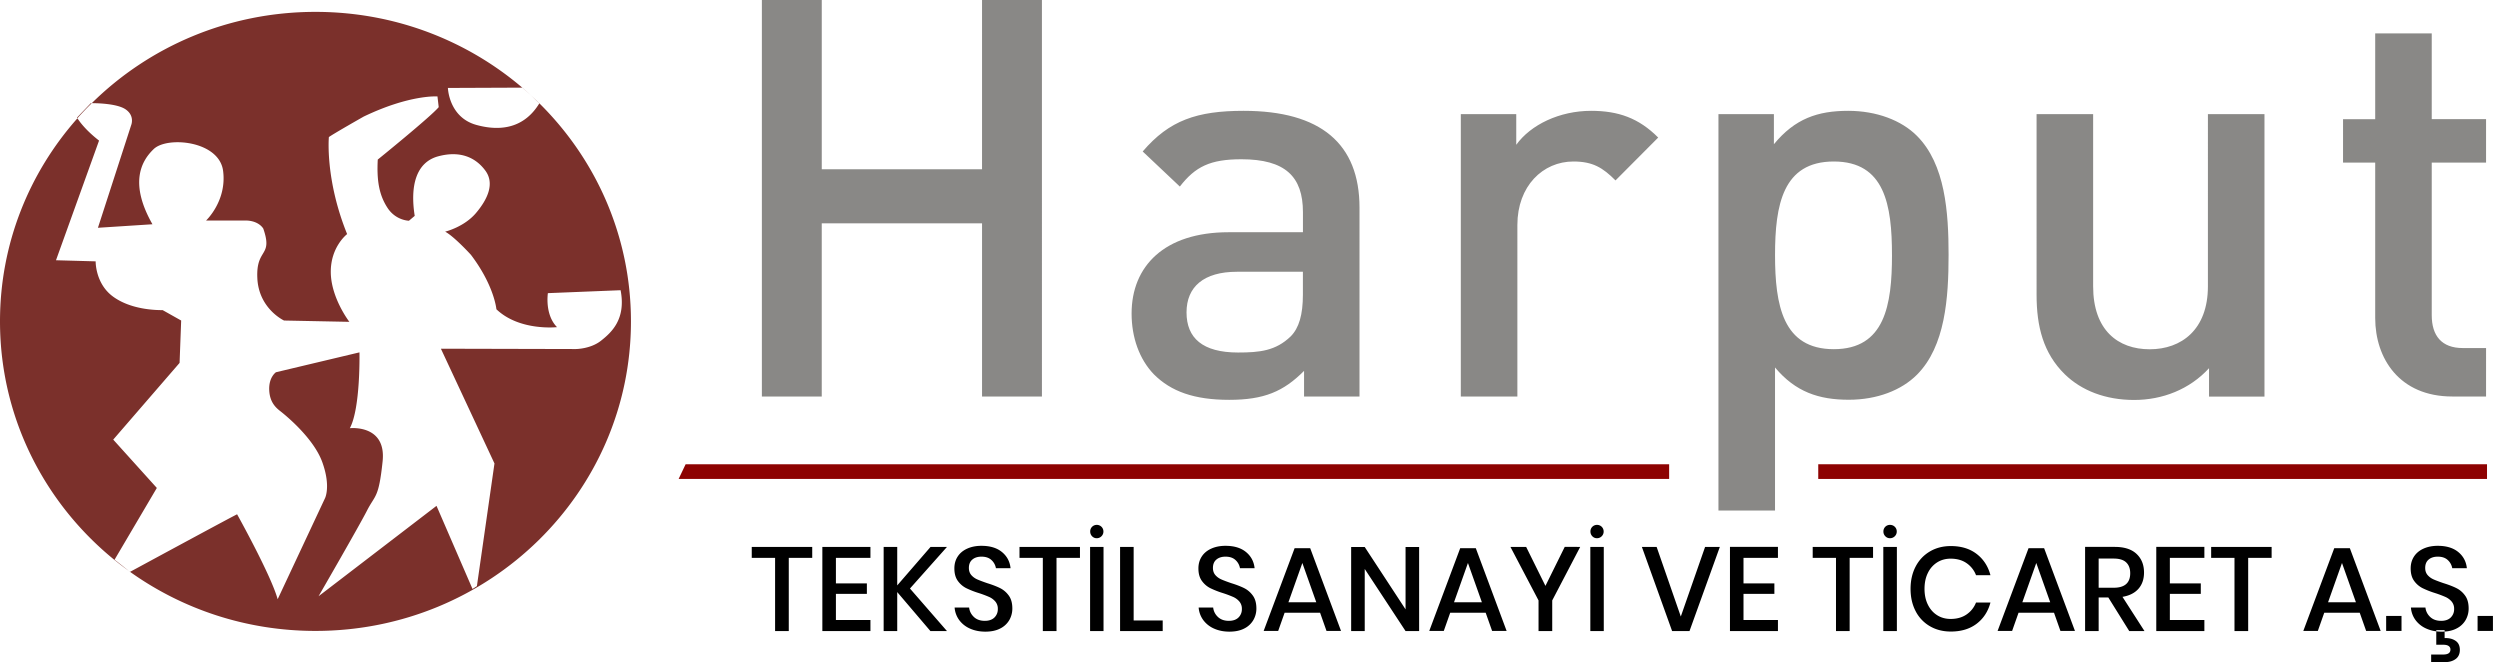
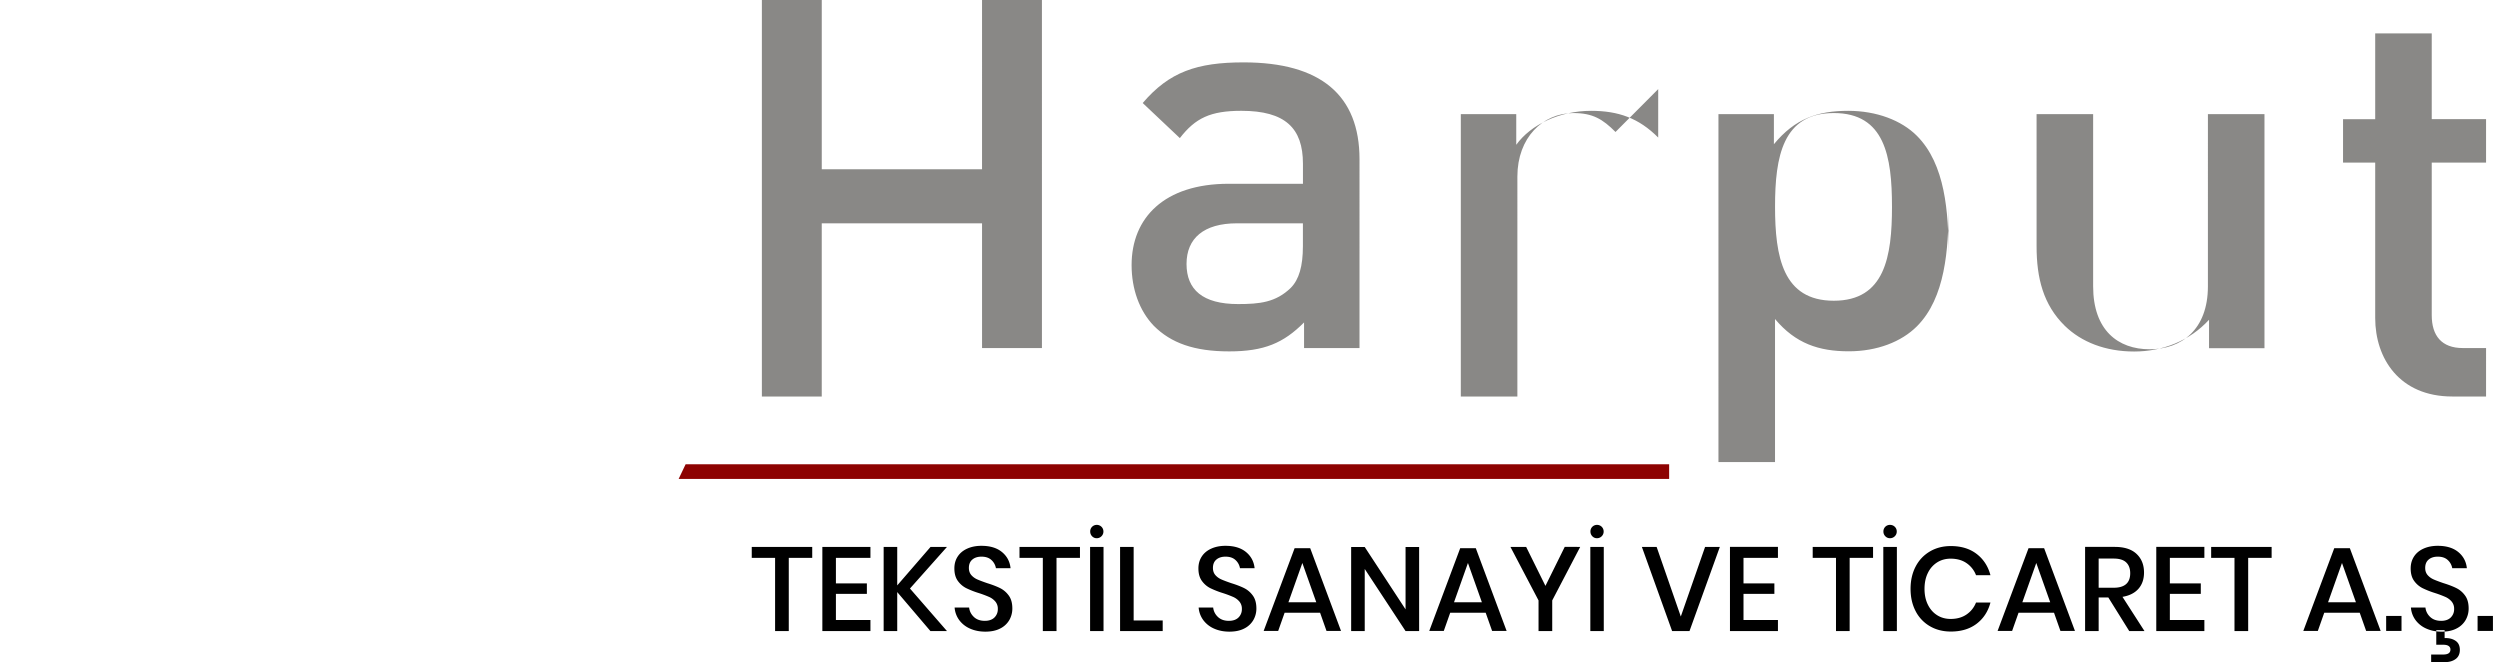
<svg xmlns="http://www.w3.org/2000/svg" width="400" height="106" viewBox="0 0 200 53">
  <g>
    <g>
      <g>
        <path d="M199.435 49.276v1.2h-1.228v-1.2zm-3.866 1.771c.349-.013.64.059.871.214.232.156.348.399.348.729 0 .324-.113.568-.338.733-.226.165-.513.248-.862.248h-1.096v-.61h.972c.38 0 .571-.133.571-.4a.33.33 0 0 0-.138-.276c-.092-.07-.236-.105-.433-.105h-.562v-1.074a3.512 3.512 0 0 0 .667.02zm-.667-.541a2.775 2.775 0 0 1-.79-.216 2.137 2.137 0 0 1-.867-.68 1.929 1.929 0 0 1-.372-1.008h1.162c.032.292.157.542.376.751.22.21.513.314.881.314.33 0 .586-.089.767-.266a.917.917 0 0 0 .271-.685.88.88 0 0 0-.2-.594 1.402 1.402 0 0 0-.495-.366 8.878 8.878 0 0 0-.81-.305 7.063 7.063 0 0 1-1.023-.4 1.861 1.861 0 0 1-.672-.58c-.184-.253-.276-.586-.276-.998 0-.361.09-.678.267-.95.178-.274.432-.484.762-.633.33-.15.711-.224 1.143-.224.685 0 1.23.165 1.633.495.403.33.633.76.69 1.293h-1.17a1.14 1.14 0 0 0-.358-.651c-.194-.181-.459-.271-.795-.271-.305 0-.55.077-.734.233-.184.155-.276.378-.276.67 0 .228.064.417.19.566.128.149.288.266.482.352.193.085.458.185.795.3.425.132.773.267 1.043.404.27.136.498.334.685.594.188.26.281.602.281 1.027 0 .33-.079.636-.238.918a1.73 1.73 0 0 1-.724.68c-.27.142-.59.226-.961.25v-.117h-.667zm-2.781-1.23v1.2h-1.229v-1.2zm-3.648-1.096l-1.114-3.142-1.114 3.142zm.305.839h-2.838l-.514 1.457h-1.162l2.476-6.62h1.248l2.466 6.62h-1.162zm-7.048-5.267v.877h-1.876v5.857h-1.095v-5.857h-1.867v-.877zm-8.142.877v2.042h2.476v.839h-2.476v2.089h2.762v.887h-3.848v-6.734h3.848v.877zm-5.696 2.39h1.205c.88 0 1.32-.388 1.32-1.162 0-.369-.107-.656-.32-.862-.214-.207-.547-.31-1-.31h-1.205zm2.448 3.467l-1.676-2.69h-.772v2.69h-1.085v-6.734h2.371c.768 0 1.35.187 1.748.563.397.375.595.87.595 1.488 0 .527-.148.96-.443 1.297-.295.337-.722.553-1.28.648l1.761 2.738zm-6.324-2.306l-1.114-3.142-1.114 3.142zm.305.839h-2.838l-.514 1.457h-1.162l2.476-6.62h1.247l2.467 6.62h-1.162zm-8.252-5.334c.827 0 1.513.21 2.06.628.547.418.916.986 1.107 1.702h-1.154a2.045 2.045 0 0 0-.759-.965c-.346-.238-.77-.357-1.273-.357-.4 0-.759.099-1.073.295a2.029 2.029 0 0 0-.744.842c-.182.364-.272.79-.272 1.279 0 .482.09.905.272 1.27.18.364.429.644.744.841.314.197.672.295 1.073.295.502 0 .927-.12 1.273-.357.347-.238.6-.556.759-.956h1.154c-.191.717-.56 1.283-1.107 1.698-.547.415-1.233.623-2.06.623-.636 0-1.199-.144-1.688-.433a2.935 2.935 0 0 1-1.136-1.208c-.267-.516-.4-1.107-.4-1.773 0-.666.133-1.257.4-1.774.267-.516.646-.92 1.136-1.212.49-.292 1.052-.438 1.688-.438zm-5.396-1.162a.517.517 0 0 1 .524-.533c.153 0 .281.05.386.152a.509.509 0 0 1 .157.381.513.513 0 0 1-.157.377.524.524 0 0 1-.386.157.498.498 0 0 1-.371-.157.521.521 0 0 1-.153-.377zm1.077 1.229v6.734h-1.086v-6.734zm-1.906 0v.877h-1.872v5.857h-1.093v-5.857h-1.863v-.877zm-10.364.877v2.042h2.47v.839h-2.47v2.089h2.755v.887h-3.838v-6.734h3.838v.877zm-6.95-.877l1.934 5.57 1.943-5.57h1.18l-2.428 6.734h-1.39l-2.42-6.734zm-5.295-1.229a.52.52 0 0 1 .52-.533.525.525 0 0 1 .537.533.516.516 0 0 1-.156.377.517.517 0 0 1-.382.157.49.49 0 0 1-.368-.157.524.524 0 0 1-.15-.377zm1.067 1.229v6.734h-1.076v-6.734zm-1.886 0l-2.238 4.282v2.452h-1.095v-2.452l-2.248-4.282h1.257l1.543 3.119 1.543-3.12zm-7.866 4.428l-1.115-3.142-1.114 3.142zm.304.839h-2.838l-.514 1.457h-1.162l2.476-6.62h1.248l2.466 6.62h-1.161zm-5.324 1.467h-1.085l-3.267-4.97v4.97h-1.086V43.76h1.086l3.267 4.989V43.76h1.085zm-8.228-2.306l-1.114-3.142-1.115 3.142zm.305.839h-2.838l-.515 1.457h-1.162l2.477-6.62h1.247l2.467 6.62h-1.162zm-5.096-.341c0 .33-.079.636-.238.918a1.73 1.73 0 0 1-.723.68c-.324.17-.721.256-1.191.256-.457 0-.867-.08-1.229-.242a2.137 2.137 0 0 1-.866-.68 1.929 1.929 0 0 1-.372-1.008h1.162c.032.292.157.542.376.751.22.21.513.314.881.314.33 0 .586-.089.767-.266a.917.917 0 0 0 .272-.685.88.88 0 0 0-.2-.594 1.402 1.402 0 0 0-.496-.367 8.878 8.878 0 0 0-.81-.304 7.063 7.063 0 0 1-1.023-.4 1.861 1.861 0 0 1-.671-.58c-.185-.253-.277-.586-.277-.998 0-.361.09-.678.267-.95.178-.274.432-.484.762-.633.33-.15.711-.224 1.143-.224.685 0 1.23.165 1.633.495.403.33.633.76.69 1.293h-1.17a1.14 1.14 0 0 0-.358-.651c-.194-.181-.459-.271-.795-.271-.305 0-.55.077-.734.233-.184.155-.276.378-.276.67 0 .228.064.417.19.566.128.149.288.266.482.352.193.085.458.185.795.3.425.132.773.267 1.043.403.27.137.498.335.685.595.188.26.281.602.281 1.027zm-9.819.959h2.324v.849h-3.41v-6.734h1.086zm-3.476-7.114a.52.52 0 0 1 .52-.533.525.525 0 0 1 .537.533.516.516 0 0 1-.156.377.517.517 0 0 1-.382.157.49.49 0 0 1-.368-.157.524.524 0 0 1-.15-.377zm1.066 1.229v6.734h-1.075v-6.734zm-1.885 0v.877h-1.876v5.857h-1.095v-5.857h-1.867v-.877zm-5.41 4.926c0 .33-.079.636-.237.918a1.73 1.73 0 0 1-.724.68c-.324.17-.72.256-1.19.256-.458 0-.867-.08-1.23-.242a2.137 2.137 0 0 1-.866-.68 1.929 1.929 0 0 1-.371-1.008h1.161c.032.292.158.542.377.751.219.21.512.314.88.314.33 0 .586-.089.767-.266a.917.917 0 0 0 .272-.685.88.88 0 0 0-.2-.594 1.402 1.402 0 0 0-.496-.367 8.878 8.878 0 0 0-.809-.304 7.063 7.063 0 0 1-1.024-.4 1.861 1.861 0 0 1-.671-.58c-.184-.253-.276-.586-.276-.998 0-.361.088-.678.266-.95.178-.274.432-.484.762-.633.33-.15.711-.224 1.143-.224.686 0 1.23.165 1.633.495.403.33.634.76.69 1.293h-1.17a1.14 1.14 0 0 0-.358-.651c-.193-.181-.459-.271-.795-.271-.305 0-.55.077-.733.233-.185.155-.277.378-.277.67 0 .228.064.417.19.566.128.149.288.266.482.352.194.085.459.185.795.3.425.132.773.267 1.043.403.27.137.498.335.686.595.187.26.28.602.28 1.027zm-8.19-1.597l2.962 3.405h-1.324l-2.657-3.12v3.12h-1.086v-6.734h1.086v3.08l2.667-3.08h1.314zm-5.924-2.452v2.042h2.477v.839h-2.477v2.089h2.762v.887h-3.847v-6.734h3.847v.877zm-1.895-.877v.877h-1.876v5.857h-1.095v-5.857H60.14v-.877z" />
      </g>
      <g>
        <g>
          <path fill="#8d0201" d="M54.85 37.14h78.682v1.176H54.29z" />
        </g>
        <g>
-           <path fill="#8d0201" d="M145.46 37.14h53.501v1.176H145.46z" />
+           </g>
+       </g>
+       <g>
+         <g>
+           <path fill="#898886" d="M198.885 31.72h-2.705c-4.213 0-6.164-3.03-6.164-6.282v-12.43h-2.573V9.535h2.573V2.673h4.523v6.86h4.346v3.476h-4.346v12.207c0 1.648.798 2.628 2.483 2.628h1.863m-17.727.01h-4.436v-2.273c-1.553 1.694-3.726 2.54-5.989 2.54-2.306 0-4.214-.757-5.545-2.05-1.73-1.693-2.262-3.833-2.262-6.373V9.133h4.525v13.772c0 3.521 1.996 5.037 4.525 5.037 2.528 0 4.657-1.56 4.657-5.037V9.133h4.525zm-29.8-11.326c0-4.01-.576-7.484-4.655-7.484-4.079 0-4.7 3.475-4.7 7.484 0 4.01.621 7.53 4.7 7.53 4.08 0 4.656-3.52 4.656-7.53zm4.528-.003c0 3.429-.266 7.304-2.528 9.575-1.243 1.247-3.194 2.004-5.457 2.004-2.395 0-4.259-.623-5.9-2.583v11.446h-4.525V9.133h4.436v2.405c1.686-2.049 3.505-2.672 5.945-2.672 2.262 0 4.258.757 5.5 2.004 2.263 2.271 2.53 6.101 2.53 9.53zm-23.23-9.397l-3.416 3.43c-1.02-1.024-1.818-1.514-3.37-1.514-2.44 0-4.48 1.96-4.48 5.078V31.72h-4.525V9.133h4.435v2.45c1.154-1.604 3.46-2.717 5.989-2.717 2.173 0 3.814.579 5.367 2.138zm-28.424 12.563v-1.826h-5.276c-2.66 0-4.034 1.203-4.034 3.252 0 2.05 1.285 3.208 4.123 3.208 1.729 0 3.015-.134 4.212-1.292.665-.669.975-1.738.975-3.342zm4.528 8.153h-4.436v-2.05c-1.642 1.65-3.194 2.317-5.99 2.317-2.794 0-4.657-.668-6.032-2.049-1.154-1.203-1.775-2.94-1.775-4.856 0-3.787 2.618-6.504 7.763-6.504h5.945v-1.604c0-2.851-1.42-4.233-4.924-4.233-2.484 0-3.682.58-4.924 2.183l-2.972-2.806c2.129-2.495 4.347-3.252 8.073-3.252 6.166 0 9.272 2.628 9.272 7.751zm-25.406 0h-4.791V17.865H65.74V31.72H60.95V0h4.791v13.543h12.822V0h4.791z" />
        </g>
      </g>
      <g>
-         <g>
-           <path fill="#898886" d="M198.885 31.72h-2.705c-4.213 0-6.164-3.03-6.164-6.282v-12.43h-2.573V9.535h2.573V2.673h4.523v6.86h4.346v3.476h-4.346v12.207c0 1.648.798 2.628 2.483 2.628h1.863zm-17.727.01h-4.436v-2.273c-1.553 1.694-3.726 2.54-5.989 2.54-2.306 0-4.214-.757-5.545-2.05-1.73-1.693-2.262-3.833-2.262-6.373V9.133h4.525v13.772c0 3.521 1.996 5.037 4.525 5.037 2.528 0 4.657-1.56 4.657-5.037V9.133h4.525zm-29.8-11.326c0-4.01-.576-7.484-4.655-7.484-4.079 0-4.7 3.475-4.7 7.484 0 4.01.621 7.53 4.7 7.53 4.08 0 4.656-3.52 4.656-7.53zm4.528-.003c0 3.429-.266 7.304-2.528 9.575-1.243 1.247-3.194 2.004-5.457 2.004-2.395 0-4.259-.623-5.9-2.583v11.446h-4.525V9.133h4.436v2.405c1.686-2.049 3.505-2.672 5.945-2.672 2.262 0 4.258.757 5.5 2.004 2.263 2.271 2.53 6.101 2.53 9.53zm-23.23-9.397l-3.416 3.43c-1.02-1.024-1.818-1.514-3.37-1.514-2.44 0-4.48 1.96-4.48 5.078V31.72h-4.525V9.133h4.435v2.45c1.154-1.604 3.46-2.717 5.989-2.717 2.173 0 3.814.579 5.367 2.138zm-28.424 12.563v-1.826h-5.276c-2.66 0-4.034 1.203-4.034 3.252 0 2.05 1.285 3.208 4.123 3.208 1.729 0 3.015-.134 4.212-1.292.665-.669.975-1.738.975-3.342zm4.528 8.153h-4.436v-2.05c-1.642 1.65-3.194 2.317-5.99 2.317-2.794 0-4.657-.668-6.032-2.049-1.154-1.203-1.775-2.94-1.775-4.856 0-3.787 2.618-6.504 7.763-6.504h5.945v-1.604c0-2.851-1.42-4.233-4.924-4.233-2.484 0-3.682.58-4.924 2.183l-2.972-2.806c2.129-2.495 4.347-3.252 8.073-3.252 6.166 0 9.272 2.628 9.272 7.751zm-25.406 0h-4.791V17.865H65.74V31.72H60.95V0h4.791v13.543h12.822V0h4.791z" />
        </g>
-       </g>
-       <g>
-         <path fill="#7b302b" d="M43.146 8.271c-.238-.217-.455-.448-.693-.666a33.6 33.6 0 0 0-.682-.594l-5.938.025s.066 2.35 2.285 2.96c2.22.61 3.95.042 5.028-1.725zm-32.84 37.415l.1.061a7.92 7.92 0 0 0-.009.004 2.355 2.355 0 0 0-.092-.065zM7.34 8.254c-.395.387-.777.787-1.145 1.198l-.03-.05c.171-.175 1.1-1.147 1.1-1.147h.075zM25.238.95c13.939 0 25.238 11.086 25.238 24.762s-11.3 24.762-25.238 24.762c-5.543 0-10.669-1.754-14.833-4.726.289-.156 7.993-4.332 8.563-4.605 0 0 2.717 4.874 3.245 6.795L26 39.858s.486-.94-.217-2.887-2.988-3.788-3.326-4.053c-.338-.265-.879-.689-.92-1.722-.04-1.033.541-1.417.541-1.417l6.679-1.59s.095 4.451-.77 6.067c0 0 2.933-.33 2.622 2.65-.311 2.98-.595 2.661-1.244 3.933-.649 1.272-3.88 6.86-3.88 6.86l9.436-7.232 2.88 6.65.351-.226 1.406-9.815-4.286-9.18 10.789.027s1.176 0 2.014-.662c.839-.662 2.02-1.721 1.573-4.044l-5.817.234s-.27 1.704.73 2.72c0 0-3.001.335-4.849-1.431 0 0-.162-1.881-2.037-4.354 0 0-1.325-1.457-2.064-1.854 0 0 1.514-.362 2.47-1.493.955-1.13 1.496-2.375.747-3.39-.748-1.016-1.964-1.625-3.758-1.148-1.793.477-2.271 2.375-1.893 4.768l-.46.389s-1.045-.009-1.712-1.024c-.667-1.016-.874-2.164-.784-3.868 0 0 4.246-3.435 4.876-4.195l-.099-.856s-2.199-.168-5.912 1.616c0 0-2.38 1.351-2.776 1.634 0 0-.316 3.373 1.46 7.762 0 0-1.334 1.015-1.307 3.073.027 2.057 1.487 3.947 1.487 3.947l-5.227-.105s-2.02-.937-2.136-3.383c-.117-2.447 1.27-1.67.478-3.965 0 0-.343-.654-1.451-.654h-3.127s1.676-1.571 1.36-3.973c-.315-2.402-4.452-2.782-5.543-1.749-1.09 1.034-1.92 2.835-.108 6.023l-4.362.282 2.66-8.212s.315-.75-.46-1.272c-.686-.46-2.322-.486-2.692-.486C11.912 3.743 18.243.95 25.238.95zM0 25.712c0-6.218 2.337-11.901 6.196-16.25.117.191.597.905 1.728 1.786L4.479 20.82l3.173.088s-.036 1.775 1.388 2.817c1.424 1.042 3.38 1.086 3.975 1.086l1.478.831-.127 3.39-5.308 6.137 3.488 3.867-3.38 5.736s.852.67 1.14.903C4.055 41.17 0 33.905 0 25.712z" />
-       </g>
    </g>
  </g>
</svg>